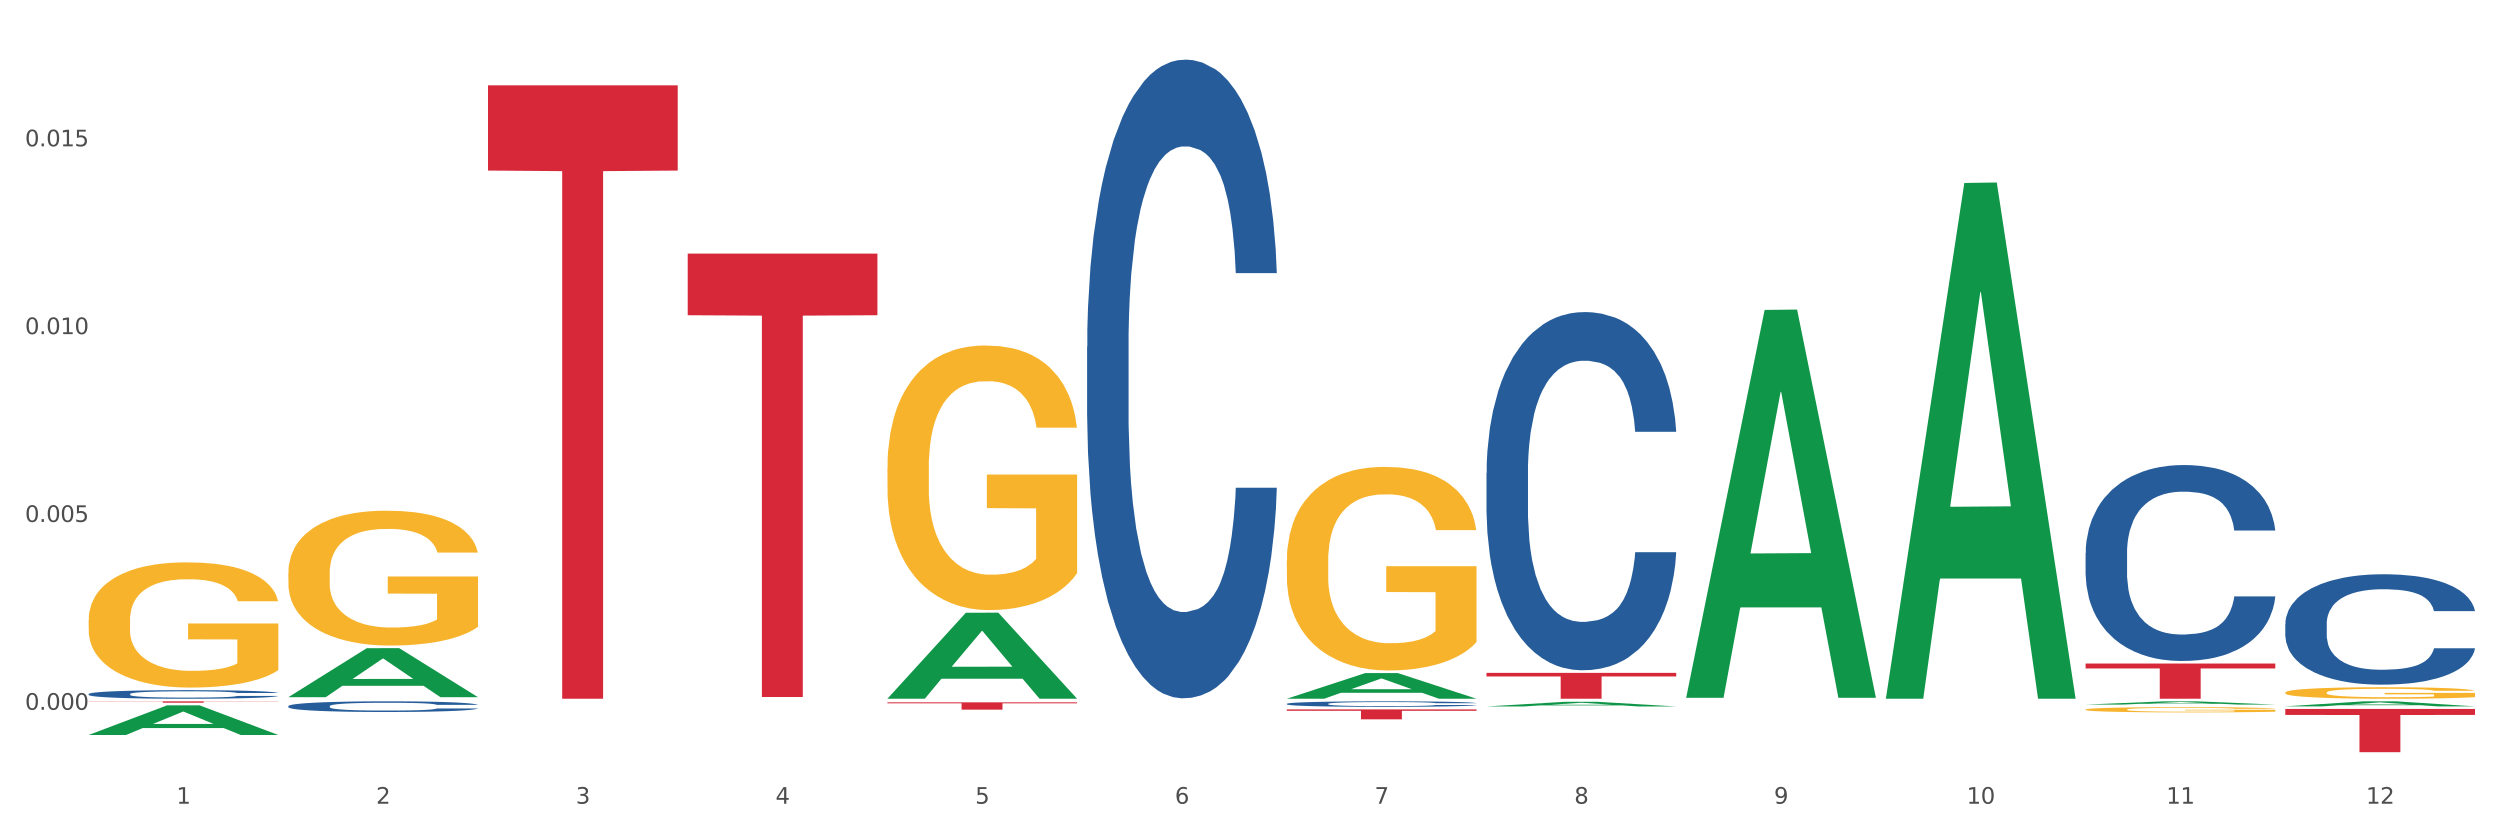
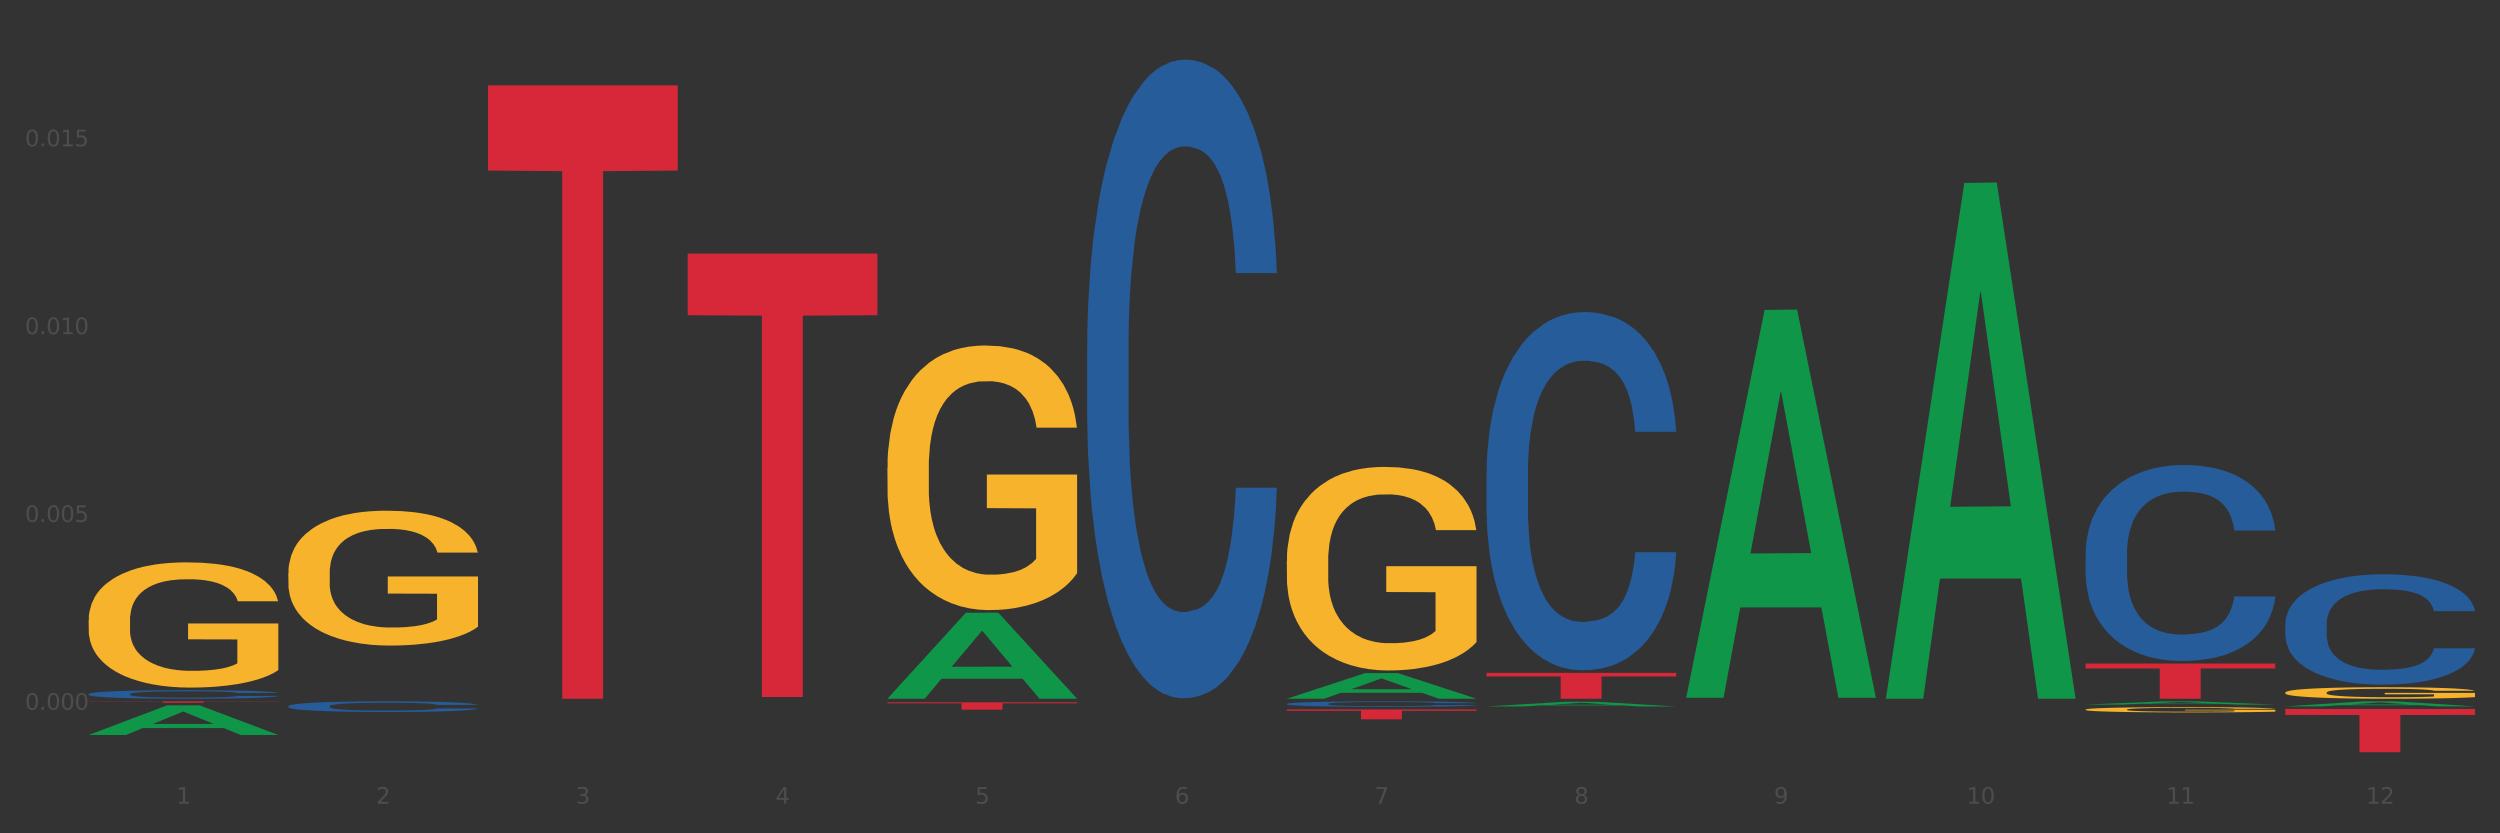
<svg xmlns="http://www.w3.org/2000/svg" xmlns:xlink="http://www.w3.org/1999/xlink" width="1080pt" height="360pt" viewBox="0 0 1080 360" version="1.1">
  <rect x="0" y="0" width="1080" height="360" fill="#333333" stroke="none" />
  <defs>
    <style type="text/css">*{stroke-linejoin: round; stroke-linecap: butt}</style>
  </defs>
  <g id="figure_1">
    <g id="patch_1">
-       <path d="M 0 360  L 1080 360  L 1080 0  L 0 0  z " style="fill: #ffffff; stroke: #ffffff; stroke-linejoin: miter" />
-     </g>
+       </g>
    <g id="axes_1">
      <g id="matplotlib.axis_1">
        <g id="xtick_1">
          <g id="text_1">
            <g style="fill: #4d4d4d" transform="translate(76.207 347.204) scale(0.096 -0.096)">
              <defs>
                <path id="DejaVuSans-31" d="M 794 531  L 1825 531  L 1825 4091  L 703 3866  L 703 4441  L 1819 4666  L 2450 4666  L 2450 531  L 3481 531  L 3481 0  L 794 0  L 794 531  z " transform="scale(0.016)" />
              </defs>
              <use xlink:href="#DejaVuSans-31" />
            </g>
          </g>
        </g>
        <g id="xtick_2">
          <g id="text_2">
            <g style="fill: #4d4d4d" transform="translate(162.476 347.204) scale(0.096 -0.096)">
              <defs>
                <path id="DejaVuSans-32" d="M 1228 531  L 3431 531  L 3431 0  L 469 0  L 469 531  Q 828 903 1448 1529  Q 2069 2156 2228 2338  Q 2531 2678 2651 2914  Q 2772 3150 2772 3378  Q 2772 3750 2511 3984  Q 2250 4219 1831 4219  Q 1534 4219 1204 4116  Q 875 4013 500 3803  L 500 4441  Q 881 4594 1212 4672  Q 1544 4750 1819 4750  Q 2544 4750 2975 4387  Q 3406 4025 3406 3419  Q 3406 3131 3298 2873  Q 3191 2616 2906 2266  Q 2828 2175 2409 1742  Q 1991 1309 1228 531  z " transform="scale(0.016)" />
              </defs>
              <use xlink:href="#DejaVuSans-32" />
            </g>
          </g>
        </g>
        <g id="xtick_3">
          <g id="text_3">
            <g style="fill: #4d4d4d" transform="translate(248.745 347.204) scale(0.096 -0.096)">
              <defs>
                <path id="DejaVuSans-33" d="M 2597 2516  Q 3050 2419 3304 2112  Q 3559 1806 3559 1356  Q 3559 666 3084 287  Q 2609 -91 1734 -91  Q 1441 -91 1130 -33  Q 819 25 488 141  L 488 750  Q 750 597 1062 519  Q 1375 441 1716 441  Q 2309 441 2620 675  Q 2931 909 2931 1356  Q 2931 1769 2642 2001  Q 2353 2234 1838 2234  L 1294 2234  L 1294 2753  L 1863 2753  Q 2328 2753 2575 2939  Q 2822 3125 2822 3475  Q 2822 3834 2567 4026  Q 2313 4219 1838 4219  Q 1578 4219 1281 4162  Q 984 4106 628 3988  L 628 4550  Q 988 4650 1302 4700  Q 1616 4750 1894 4750  Q 2613 4750 3031 4423  Q 3450 4097 3450 3541  Q 3450 3153 3228 2886  Q 3006 2619 2597 2516  z " transform="scale(0.016)" />
              </defs>
              <use xlink:href="#DejaVuSans-33" />
            </g>
          </g>
        </g>
        <g id="xtick_4">
          <g id="text_4">
            <g style="fill: #4d4d4d" transform="translate(335.014 347.204) scale(0.096 -0.096)">
              <defs>
                <path id="DejaVuSans-34" d="M 2419 4116  L 825 1625  L 2419 1625  L 2419 4116  z M 2253 4666  L 3047 4666  L 3047 1625  L 3713 1625  L 3713 1100  L 3047 1100  L 3047 0  L 2419 0  L 2419 1100  L 313 1100  L 313 1709  L 2253 4666  z " transform="scale(0.016)" />
              </defs>
              <use xlink:href="#DejaVuSans-34" />
            </g>
          </g>
        </g>
        <g id="xtick_5">
          <g id="text_5">
            <g style="fill: #4d4d4d" transform="translate(421.284 347.204) scale(0.096 -0.096)">
              <defs>
                <path id="DejaVuSans-35" d="M 691 4666  L 3169 4666  L 3169 4134  L 1269 4134  L 1269 2991  Q 1406 3038 1543 3061  Q 1681 3084 1819 3084  Q 2600 3084 3056 2656  Q 3513 2228 3513 1497  Q 3513 744 3044 326  Q 2575 -91 1722 -91  Q 1428 -91 1123 -41  Q 819 9 494 109  L 494 744  Q 775 591 1075 516  Q 1375 441 1709 441  Q 2250 441 2565 725  Q 2881 1009 2881 1497  Q 2881 1984 2565 2268  Q 2250 2553 1709 2553  Q 1456 2553 1204 2497  Q 953 2441 691 2322  L 691 4666  z " transform="scale(0.016)" />
              </defs>
              <use xlink:href="#DejaVuSans-35" />
            </g>
          </g>
        </g>
        <g id="xtick_6">
          <g id="text_6">
            <g style="fill: #4d4d4d" transform="translate(507.553 347.204) scale(0.096 -0.096)">
              <defs>
                <path id="DejaVuSans-36" d="M 2113 2584  Q 1688 2584 1439 2293  Q 1191 2003 1191 1497  Q 1191 994 1439 701  Q 1688 409 2113 409  Q 2538 409 2786 701  Q 3034 994 3034 1497  Q 3034 2003 2786 2293  Q 2538 2584 2113 2584  z M 3366 4563  L 3366 3988  Q 3128 4100 2886 4159  Q 2644 4219 2406 4219  Q 1781 4219 1451 3797  Q 1122 3375 1075 2522  Q 1259 2794 1537 2939  Q 1816 3084 2150 3084  Q 2853 3084 3261 2657  Q 3669 2231 3669 1497  Q 3669 778 3244 343  Q 2819 -91 2113 -91  Q 1303 -91 875 529  Q 447 1150 447 2328  Q 447 3434 972 4092  Q 1497 4750 2381 4750  Q 2619 4750 2861 4703  Q 3103 4656 3366 4563  z " transform="scale(0.016)" />
              </defs>
              <use xlink:href="#DejaVuSans-36" />
            </g>
          </g>
        </g>
        <g id="xtick_7">
          <g id="text_7">
            <g style="fill: #4d4d4d" transform="translate(593.822 347.204) scale(0.096 -0.096)">
              <defs>
                <path id="DejaVuSans-37" d="M 525 4666  L 3525 4666  L 3525 4397  L 1831 0  L 1172 0  L 2766 4134  L 525 4134  L 525 4666  z " transform="scale(0.016)" />
              </defs>
              <use xlink:href="#DejaVuSans-37" />
            </g>
          </g>
        </g>
        <g id="xtick_8">
          <g id="text_8">
            <g style="fill: #4d4d4d" transform="translate(680.091 347.204) scale(0.096 -0.096)">
              <defs>
                <path id="DejaVuSans-38" d="M 2034 2216  Q 1584 2216 1326 1975  Q 1069 1734 1069 1313  Q 1069 891 1326 650  Q 1584 409 2034 409  Q 2484 409 2743 651  Q 3003 894 3003 1313  Q 3003 1734 2745 1975  Q 2488 2216 2034 2216  z M 1403 2484  Q 997 2584 770 2862  Q 544 3141 544 3541  Q 544 4100 942 4425  Q 1341 4750 2034 4750  Q 2731 4750 3128 4425  Q 3525 4100 3525 3541  Q 3525 3141 3298 2862  Q 3072 2584 2669 2484  Q 3125 2378 3379 2068  Q 3634 1759 3634 1313  Q 3634 634 3220 271  Q 2806 -91 2034 -91  Q 1263 -91 848 271  Q 434 634 434 1313  Q 434 1759 690 2068  Q 947 2378 1403 2484  z M 1172 3481  Q 1172 3119 1398 2916  Q 1625 2713 2034 2713  Q 2441 2713 2670 2916  Q 2900 3119 2900 3481  Q 2900 3844 2670 4047  Q 2441 4250 2034 4250  Q 1625 4250 1398 4047  Q 1172 3844 1172 3481  z " transform="scale(0.016)" />
              </defs>
              <use xlink:href="#DejaVuSans-38" />
            </g>
          </g>
        </g>
        <g id="xtick_9">
          <g id="text_9">
            <g style="fill: #4d4d4d" transform="translate(766.361 347.204) scale(0.096 -0.096)">
              <defs>
                <path id="DejaVuSans-39" d="M 703 97  L 703 672  Q 941 559 1184 500  Q 1428 441 1663 441  Q 2288 441 2617 861  Q 2947 1281 2994 2138  Q 2813 1869 2534 1725  Q 2256 1581 1919 1581  Q 1219 1581 811 2004  Q 403 2428 403 3163  Q 403 3881 828 4315  Q 1253 4750 1959 4750  Q 2769 4750 3195 4129  Q 3622 3509 3622 2328  Q 3622 1225 3098 567  Q 2575 -91 1691 -91  Q 1453 -91 1209 -44  Q 966 3 703 97  z M 1959 2075  Q 2384 2075 2632 2365  Q 2881 2656 2881 3163  Q 2881 3666 2632 3958  Q 2384 4250 1959 4250  Q 1534 4250 1286 3958  Q 1038 3666 1038 3163  Q 1038 2656 1286 2365  Q 1534 2075 1959 2075  z " transform="scale(0.016)" />
              </defs>
              <use xlink:href="#DejaVuSans-39" />
            </g>
          </g>
        </g>
        <g id="xtick_10">
          <g id="text_10">
            <g style="fill: #4d4d4d" transform="translate(849.576 347.204) scale(0.096 -0.096)">
              <defs>
                <path id="DejaVuSans-30" d="M 2034 4250  Q 1547 4250 1301 3770  Q 1056 3291 1056 2328  Q 1056 1369 1301 889  Q 1547 409 2034 409  Q 2525 409 2770 889  Q 3016 1369 3016 2328  Q 3016 3291 2770 3770  Q 2525 4250 2034 4250  z M 2034 4750  Q 2819 4750 3233 4129  Q 3647 3509 3647 2328  Q 3647 1150 3233 529  Q 2819 -91 2034 -91  Q 1250 -91 836 529  Q 422 1150 422 2328  Q 422 3509 836 4129  Q 1250 4750 2034 4750  z " transform="scale(0.016)" />
              </defs>
              <use xlink:href="#DejaVuSans-31" />
              <use xlink:href="#DejaVuSans-30" transform="translate(63.623 0)" />
            </g>
          </g>
        </g>
        <g id="xtick_11">
          <g id="text_11">
            <g style="fill: #4d4d4d" transform="translate(935.845 347.204) scale(0.096 -0.096)">
              <use xlink:href="#DejaVuSans-31" />
              <use xlink:href="#DejaVuSans-31" transform="translate(63.623 0)" />
            </g>
          </g>
        </g>
        <g id="xtick_12">
          <g id="text_12">
            <g style="fill: #4d4d4d" transform="translate(1022.114 347.204) scale(0.096 -0.096)">
              <use xlink:href="#DejaVuSans-31" />
              <use xlink:href="#DejaVuSans-32" transform="translate(63.623 0)" />
            </g>
          </g>
        </g>
        <g id="xtick_13" />
        <g id="xtick_14" />
        <g id="xtick_15" />
        <g id="xtick_16" />
        <g id="xtick_17" />
        <g id="xtick_18" />
        <g id="xtick_19" />
        <g id="xtick_20" />
        <g id="xtick_21" />
        <g id="xtick_22" />
        <g id="xtick_23" />
      </g>
      <g id="matplotlib.axis_2">
        <g id="ytick_1">
          <g id="text_13">
            <g style="fill: #4d4d4d" transform="translate(10.8 306.619) scale(0.096 -0.096)">
              <defs>
                <path id="DejaVuSans-2e" d="M 684 794  L 1344 794  L 1344 0  L 684 0  L 684 794  z " transform="scale(0.016)" />
              </defs>
              <use xlink:href="#DejaVuSans-30" />
              <use xlink:href="#DejaVuSans-2e" transform="translate(63.623 0)" />
              <use xlink:href="#DejaVuSans-30" transform="translate(95.41 0)" />
              <use xlink:href="#DejaVuSans-30" transform="translate(159.033 0)" />
              <use xlink:href="#DejaVuSans-30" transform="translate(222.656 0)" />
            </g>
          </g>
        </g>
        <g id="ytick_2">
          <g id="text_14">
            <g style="fill: #4d4d4d" transform="translate(10.8 225.481) scale(0.096 -0.096)">
              <use xlink:href="#DejaVuSans-30" />
              <use xlink:href="#DejaVuSans-2e" transform="translate(63.623 0)" />
              <use xlink:href="#DejaVuSans-30" transform="translate(95.41 0)" />
              <use xlink:href="#DejaVuSans-30" transform="translate(159.033 0)" />
              <use xlink:href="#DejaVuSans-35" transform="translate(222.656 0)" />
            </g>
          </g>
        </g>
        <g id="ytick_3">
          <g id="text_15">
            <g style="fill: #4d4d4d" transform="translate(10.8 144.344) scale(0.096 -0.096)">
              <use xlink:href="#DejaVuSans-30" />
              <use xlink:href="#DejaVuSans-2e" transform="translate(63.623 0)" />
              <use xlink:href="#DejaVuSans-30" transform="translate(95.41 0)" />
              <use xlink:href="#DejaVuSans-31" transform="translate(159.033 0)" />
              <use xlink:href="#DejaVuSans-30" transform="translate(222.656 0)" />
            </g>
          </g>
        </g>
        <g id="ytick_4">
          <g id="text_16">
            <g style="fill: #4d4d4d" transform="translate(10.8 63.206) scale(0.096 -0.096)">
              <use xlink:href="#DejaVuSans-30" />
              <use xlink:href="#DejaVuSans-2e" transform="translate(63.623 0)" />
              <use xlink:href="#DejaVuSans-30" transform="translate(95.41 0)" />
              <use xlink:href="#DejaVuSans-31" transform="translate(159.033 0)" />
              <use xlink:href="#DejaVuSans-35" transform="translate(222.656 0)" />
            </g>
          </g>
        </g>
        <g id="ytick_5" />
        <g id="ytick_6" />
        <g id="ytick_7" />
        <g id="ytick_8" />
      </g>
      <g id="PolyCollection_1">
        <path d="M 38.283 317.498  L 38.367 317.486  L 72.164 304.708  L 86.189 304.696  L 120.239 317.522  L 104.017 317.522  L 96.666 314.535  L 61.771 314.535  L 61.518 314.584  L 54.421 317.522  L 38.283 317.522  L 38.283 317.498  L 66.165 312.753  L 92.272 312.741  L 79.345 307.43  L 79.176 307.406  L 79.007 307.442  L 66.08 312.741  L 66.165 312.753  L 38.283 317.498  z " clip-path="url(#pac7d642b54)" style="fill: #109648" />
        <path d="M 38.283 267.94  L 38.38 267.891  L 38.38 266.112  L 38.573 264.58  L 39.541 260.875  L 40.992 257.812  L 42.057 256.182  L 43.121 254.848  L 44.379 253.514  L 45.927 252.13  L 48.733 250.105  L 50.475 249.067  L 52.603 247.98  L 56.474 246.399  L 59.28 245.51  L 62.183 244.769  L 66.924 243.88  L 70.02 243.484  L 73.31 243.188  L 77.277 242.99  L 80.277 242.941  L 86.857 243.089  L 92.469 243.534  L 95.178 243.88  L 98.661 244.473  L 100.5 244.868  L 103.499 245.658  L 106.596 246.696  L 108.724 247.585  L 111.917 249.265  L 114.336 250.945  L 116.562 253.02  L 117.723 254.452  L 118.594 255.786  L 119.368 257.318  L 120.142 259.739  L 102.725 259.739  L 102.048 258.01  L 100.983 256.379  L 99.435 254.798  L 98.081 253.81  L 95.758 252.575  L 93.63 251.784  L 91.404 251.192  L 88.695 250.698  L 86.566 250.451  L 83.567 250.253  L 77.664 250.302  L 73.697 250.698  L 70.988 251.192  L 69.246 251.636  L 67.698 252.13  L 65.956 252.822  L 63.924 253.86  L 62.473 254.798  L 61.022 255.984  L 59.86 257.17  L 58.796 258.553  L 57.925 260.035  L 57.248 261.567  L 56.667 263.444  L 56.184 266.557  L 56.184 273.325  L 56.377 274.857  L 56.861 276.882  L 57.441 278.414  L 58.409 280.242  L 59.28 281.477  L 60.925 283.255  L 62.763 284.738  L 64.215 285.676  L 65.666 286.467  L 68.182 287.554  L 70.988 288.443  L 73.407 288.986  L 76.697 289.48  L 78.922 289.678  L 80.857 289.777  L 85.599 289.777  L 88.985 289.629  L 92.759 289.283  L 95.662 288.838  L 98.081 288.295  L 100.79 287.405  L 102.532 286.566  L 102.532 276.24  L 81.244 276.191  L 81.244 269.323  L 120.239 269.323  L 120.239 289.48  L 118.594 290.518  L 116.755 291.457  L 114.82 292.297  L 111.917 293.334  L 108.434 294.322  L 105.338 295.014  L 102.048 295.607  L 98.177 296.15  L 93.146 296.644  L 90.05 296.842  L 86.179 296.99  L 81.631 297.039  L 77.664 296.941  L 73.794 296.694  L 69.73 296.249  L 65.763 295.607  L 62.763 294.964  L 59.764 294.174  L 56.571 293.136  L 54.055 292.148  L 52.12 291.259  L 49.991 290.123  L 47.669 288.641  L 45.927 287.307  L 44.379 285.923  L 42.734 284.145  L 41.573 282.613  L 40.412 280.686  L 39.734 279.254  L 38.96 277.03  L 38.38 273.918  L 38.283 267.94  z " clip-path="url(#pac7d642b54)" style="fill: #f7b32b" />
        <path d="M 987.244 306.259  L 1069.2 306.259  L 1069.2 308.857  L 1036.961 308.874  L 1036.961 324.95  L 1019.289 324.95  L 1019.289 308.874  L 987.244 308.857  L 987.244 306.277  L 987.244 306.259  z " clip-path="url(#pac7d642b54)" style="fill: #d62839" />
        <path d="M 987.244 269.508  L 987.341 269.464  L 987.341 268.245  L 987.632 266.59  L 988.697 263.541  L 990.054 261.232  L 992.379 258.532  L 993.638 257.399  L 995.285 256.136  L 998.675 254.089  L 1002.55 252.347  L 1005.263 251.388  L 1007.297 250.779  L 1011.85 249.69  L 1014.466 249.21  L 1017.178 248.818  L 1019.503 248.557  L 1023.378 248.252  L 1026.478 248.122  L 1030.063 248.078  L 1033.066 248.122  L 1037.038 248.296  L 1042.85 248.818  L 1045.078 249.123  L 1048.081 249.646  L 1051.181 250.343  L 1053.7 251.04  L 1056.606 252.042  L 1059.609 253.348  L 1062.516 255.004  L 1064.55 256.528  L 1066.197 258.14  L 1067.65 260.1  L 1068.716 262.234  L 1069.2 264.02  L 1051.472 264.02  L 1050.988 262.408  L 1050.019 260.666  L 1049.05 259.49  L 1047.985 258.532  L 1046.338 257.443  L 1044.885 256.746  L 1042.463 255.918  L 1040.235 255.396  L 1038.394 255.091  L 1036.166 254.829  L 1031.419 254.568  L 1028.028 254.568  L 1025.897 254.655  L 1023.282 254.873  L 1021.053 255.178  L 1018.438 255.7  L 1016.403 256.267  L 1014.369 257.007  L 1013.207 257.53  L 1011.463 258.488  L 1010.3 259.272  L 1008.75 260.622  L 1007.879 261.581  L 1006.329 264.063  L 1005.65 265.893  L 1005.36 267.156  L 1005.166 268.55  L 1005.166 275.344  L 1005.747 278.393  L 1006.232 279.7  L 1007.007 281.181  L 1008.46 283.098  L 1010.591 284.971  L 1012.819 286.321  L 1014.66 287.148  L 1016.403 287.758  L 1018.147 288.237  L 1020.278 288.673  L 1022.022 288.934  L 1024.638 289.196  L 1027.738 289.326  L 1030.16 289.326  L 1035.1 289.108  L 1037.328 288.891  L 1039.46 288.586  L 1041.785 288.107  L 1043.625 287.584  L 1044.691 287.192  L 1046.435 286.364  L 1047.791 285.493  L 1048.953 284.491  L 1049.728 283.62  L 1050.6 282.314  L 1051.278 280.833  L 1051.472 280.049  L 1069.2 280.049  L 1068.813 281.617  L 1068.134 283.141  L 1066.778 285.188  L 1065.713 286.364  L 1064.066 287.802  L 1062.322 289.021  L 1059.9 290.372  L 1057.672 291.373  L 1055.347 292.244  L 1052.828 293.029  L 1048.275 294.117  L 1046.628 294.422  L 1043.141 294.945  L 1040.428 295.25  L 1036.456 295.555  L 1032.388 295.729  L 1028.125 295.773  L 1024.347 295.685  L 1020.182 295.424  L 1017.566 295.163  L 1014.66 294.771  L 1011.269 294.161  L 1008.072 293.421  L 1005.069 292.549  L 1002.26 291.548  L 999.644 290.415  L 996.254 288.542  L 993.735 286.713  L 991.894 285.014  L 990.635 283.577  L 989.375 281.747  L 988.697 280.484  L 987.632 277.435  L 987.244 274.604  L 987.244 269.508  z " clip-path="url(#pac7d642b54)" style="fill: #255c99" />
        <path d="M 900.975 238.931  L 901.072 238.853  L 901.072 236.689  L 901.363 233.751  L 902.428 228.34  L 903.784 224.243  L 906.109 219.45  L 907.369 217.44  L 909.016 215.198  L 912.406 211.564  L 916.281 208.472  L 918.994 206.771  L 921.028 205.689  L 925.581 203.757  L 928.197 202.906  L 930.909 202.21  L 933.234 201.747  L 937.109 201.205  L 940.209 200.974  L 943.794 200.896  L 946.797 200.974  L 950.768 201.283  L 956.581 202.21  L 958.809 202.752  L 961.812 203.679  L 964.912 204.916  L 967.431 206.153  L 970.337 207.931  L 973.34 210.25  L 976.246 213.188  L 978.281 215.894  L 979.928 218.754  L 981.381 222.233  L 982.446 226.021  L 982.931 229.19  L 965.203 229.19  L 964.718 226.33  L 963.75 223.238  L 962.781 221.15  L 961.715 219.45  L 960.068 217.517  L 958.615 216.28  L 956.193 214.811  L 953.965 213.884  L 952.125 213.342  L 949.897 212.879  L 945.15 212.415  L 941.759 212.415  L 939.628 212.569  L 937.012 212.956  L 934.784 213.497  L 932.169 214.425  L 930.134 215.43  L 928.1 216.744  L 926.937 217.672  L 925.194 219.372  L 924.031 220.764  L 922.481 223.16  L 921.609 224.861  L 920.059 229.268  L 919.381 232.514  L 919.091 234.756  L 918.897 237.23  L 918.897 249.29  L 919.478 254.701  L 919.962 257.02  L 920.737 259.649  L 922.191 263.05  L 924.322 266.374  L 926.55 268.771  L 928.391 270.24  L 930.134 271.322  L 931.878 272.172  L 934.009 272.945  L 935.753 273.409  L 938.369 273.873  L 941.469 274.105  L 943.89 274.105  L 948.831 273.719  L 951.059 273.332  L 953.19 272.791  L 955.515 271.94  L 957.356 271.013  L 958.422 270.317  L 960.165 268.848  L 961.522 267.302  L 962.684 265.524  L 963.459 263.978  L 964.331 261.659  L 965.009 259.03  L 965.203 257.639  L 982.931 257.639  L 982.543 260.422  L 981.865 263.128  L 980.509 266.761  L 979.443 268.848  L 977.796 271.399  L 976.053 273.564  L 973.631 275.96  L 971.403 277.738  L 969.078 279.285  L 966.559 280.676  L 962.006 282.609  L 960.359 283.15  L 956.872 284.078  L 954.159 284.619  L 950.187 285.16  L 946.119 285.469  L 941.856 285.546  L 938.078 285.392  L 933.912 284.928  L 931.297 284.464  L 928.391 283.768  L 925 282.686  L 921.803 281.372  L 918.8 279.826  L 915.991 278.048  L 913.375 276.038  L 909.984 272.714  L 907.466 269.467  L 905.625 266.452  L 904.366 263.901  L 903.106 260.654  L 902.428 258.412  L 901.363 253.001  L 900.975 247.976  L 900.975 238.931  z " clip-path="url(#pac7d642b54)" style="fill: #255c99" />
        <path d="M 642.167 204.344  L 642.264 204.202  L 642.264 200.245  L 642.555 194.875  L 643.621 184.982  L 644.977 177.492  L 647.302 168.73  L 648.561 165.055  L 650.208 160.957  L 653.599 154.315  L 657.474 148.662  L 660.186 145.552  L 662.22 143.574  L 666.774 140.041  L 669.389 138.486  L 672.102 137.214  L 674.427 136.366  L 678.302 135.377  L 681.402 134.953  L 684.986 134.812  L 687.989 134.953  L 691.961 135.518  L 697.773 137.214  L 700.001 138.204  L 703.005 139.899  L 706.105 142.161  L 708.623 144.422  L 711.53 147.672  L 714.533 151.912  L 717.439 157.282  L 719.473 162.229  L 721.12 167.458  L 722.573 173.817  L 723.639 180.742  L 724.123 186.537  L 706.395 186.537  L 705.911 181.308  L 704.942 175.655  L 703.973 171.839  L 702.908 168.73  L 701.261 165.197  L 699.808 162.935  L 697.386 160.25  L 695.158 158.554  L 693.317 157.565  L 691.089 156.717  L 686.342 155.869  L 682.952 155.869  L 680.82 156.152  L 678.205 156.858  L 675.977 157.848  L 673.361 159.544  L 671.327 161.381  L 669.292 163.783  L 668.13 165.479  L 666.386 168.588  L 665.224 171.132  L 663.674 175.513  L 662.802 178.622  L 661.252 186.678  L 660.574 192.614  L 660.283 196.712  L 660.089 201.234  L 660.089 223.281  L 660.67 233.174  L 661.155 237.414  L 661.93 242.219  L 663.383 248.437  L 665.514 254.514  L 667.742 258.895  L 669.583 261.58  L 671.327 263.559  L 673.07 265.113  L 675.202 266.527  L 676.945 267.374  L 679.561 268.222  L 682.661 268.646  L 685.083 268.646  L 690.023 267.94  L 692.252 267.233  L 694.383 266.244  L 696.708 264.689  L 698.548 262.993  L 699.614 261.721  L 701.358 259.036  L 702.714 256.21  L 703.876 252.959  L 704.651 250.133  L 705.523 245.893  L 706.201 241.088  L 706.395 238.544  L 724.123 238.544  L 723.736 243.632  L 723.058 248.578  L 721.701 255.221  L 720.636 259.036  L 718.989 263.7  L 717.245 267.657  L 714.823 272.038  L 712.595 275.289  L 710.27 278.115  L 707.751 280.659  L 703.198 284.192  L 701.551 285.181  L 698.064 286.877  L 695.351 287.867  L 691.38 288.856  L 687.311 289.421  L 683.048 289.562  L 679.27 289.28  L 675.105 288.432  L 672.489 287.584  L 669.583 286.312  L 666.192 284.333  L 662.995 281.931  L 659.992 279.104  L 657.183 275.854  L 654.567 272.18  L 651.177 266.103  L 648.658 260.167  L 646.817 254.655  L 645.558 249.992  L 644.299 244.056  L 643.621 239.957  L 642.555 230.065  L 642.167 220.879  L 642.167 204.344  z " clip-path="url(#pac7d642b54)" style="fill: #255c99" />
        <path d="M 555.898 304.043  L 555.995 304.041  L 555.995 303.98  L 556.286 303.897  L 557.351 303.745  L 558.708 303.629  L 561.033 303.494  L 562.292 303.438  L 563.939 303.375  L 567.329 303.272  L 571.204 303.185  L 573.917 303.137  L 575.951 303.107  L 580.504 303.052  L 583.12 303.028  L 585.832 303.009  L 588.157 302.996  L 592.032 302.98  L 595.132 302.974  L 598.717 302.972  L 601.72 302.974  L 605.692 302.982  L 611.504 303.009  L 613.732 303.024  L 616.735 303.05  L 619.835 303.085  L 622.354 303.12  L 625.26 303.17  L 628.263 303.235  L 631.17 303.318  L 633.204 303.394  L 634.851 303.475  L 636.304 303.573  L 637.37 303.679  L 637.854 303.769  L 620.126 303.769  L 619.642 303.688  L 618.673 303.601  L 617.704 303.542  L 616.638 303.494  L 614.992 303.44  L 613.538 303.405  L 611.117 303.364  L 608.889 303.337  L 607.048 303.322  L 604.82 303.309  L 600.073 303.296  L 596.682 303.296  L 594.551 303.3  L 591.936 303.311  L 589.707 303.327  L 587.092 303.353  L 585.057 303.381  L 583.023 303.418  L 581.861 303.444  L 580.117 303.492  L 578.954 303.531  L 577.404 303.599  L 576.532 303.647  L 574.982 303.771  L 574.304 303.862  L 574.014 303.926  L 573.82 303.995  L 573.82 304.335  L 574.401 304.487  L 574.886 304.553  L 575.661 304.627  L 577.114 304.723  L 579.245 304.816  L 581.473 304.884  L 583.314 304.925  L 585.057 304.956  L 586.801 304.98  L 588.932 305.001  L 590.676 305.015  L 593.292 305.028  L 596.392 305.034  L 598.814 305.034  L 603.754 305.023  L 605.982 305.012  L 608.114 304.997  L 610.439 304.973  L 612.279 304.947  L 613.345 304.927  L 615.088 304.886  L 616.445 304.842  L 617.607 304.792  L 618.382 304.749  L 619.254 304.683  L 619.932 304.609  L 620.126 304.57  L 637.854 304.57  L 637.466 304.649  L 636.788 304.725  L 635.432 304.827  L 634.366 304.886  L 632.72 304.958  L 630.976 305.019  L 628.554 305.086  L 626.326 305.136  L 624.001 305.18  L 621.482 305.219  L 616.929 305.274  L 615.282 305.289  L 611.795 305.315  L 609.082 305.33  L 605.11 305.346  L 601.042 305.354  L 596.779 305.356  L 593.001 305.352  L 588.836 305.339  L 586.22 305.326  L 583.314 305.306  L 579.923 305.276  L 576.726 305.239  L 573.723 305.195  L 570.914 305.145  L 568.298 305.089  L 564.908 304.995  L 562.389 304.903  L 560.548 304.819  L 559.289 304.747  L 558.029 304.655  L 557.351 304.592  L 556.286 304.44  L 555.898 304.298  L 555.898 304.043  z " clip-path="url(#pac7d642b54)" style="fill: #255c99" />
        <path d="M 469.629 149.732  L 469.726 149.48  L 469.726 142.425  L 470.017 132.85  L 471.082 115.211  L 472.438 101.857  L 474.763 86.234  L 476.023 79.683  L 477.67 72.375  L 481.06 60.532  L 484.935 50.453  L 487.648 44.91  L 489.682 41.382  L 494.235 35.083  L 496.851 32.311  L 499.563 30.043  L 501.888 28.531  L 505.763 26.767  L 508.863 26.011  L 512.448 25.759  L 515.451 26.011  L 519.422 27.019  L 525.235 30.043  L 527.463 31.807  L 530.466 34.831  L 533.566 38.862  L 536.085 42.894  L 538.991 48.689  L 541.994 56.249  L 544.9 65.824  L 546.935 74.643  L 548.582 83.966  L 550.035 95.305  L 551.1 107.652  L 551.585 117.983  L 533.857 117.983  L 533.372 108.66  L 532.404 98.581  L 531.435 91.777  L 530.369 86.234  L 528.722 79.935  L 527.269 75.903  L 524.847 71.115  L 522.619 68.092  L 520.779 66.328  L 518.551 64.816  L 513.804 63.304  L 510.413 63.304  L 508.282 63.808  L 505.666 65.068  L 503.438 66.832  L 500.823 69.855  L 498.788 73.131  L 496.754 77.415  L 495.591 80.439  L 493.848 85.982  L 492.685 90.518  L 491.135 98.329  L 490.263 103.872  L 488.713 118.235  L 488.035 128.818  L 487.745 136.125  L 487.551 144.189  L 487.551 183.497  L 488.132 201.136  L 488.616 208.695  L 489.391 217.262  L 490.845 228.349  L 492.976 239.184  L 495.204 246.995  L 497.044 251.783  L 498.788 255.311  L 500.532 258.082  L 502.663 260.602  L 504.407 262.114  L 507.023 263.626  L 510.123 264.382  L 512.544 264.382  L 517.485 263.122  L 519.713 261.862  L 521.844 260.098  L 524.169 257.326  L 526.01 254.303  L 527.076 252.035  L 528.819 247.247  L 530.176 242.208  L 531.338 236.412  L 532.113 231.373  L 532.985 223.813  L 533.663 215.246  L 533.857 210.711  L 551.585 210.711  L 551.197 219.782  L 550.519 228.601  L 549.163 240.444  L 548.097 247.247  L 546.45 255.563  L 544.707 262.618  L 542.285 270.429  L 540.057 276.225  L 537.732 281.264  L 535.213 285.8  L 530.66 292.099  L 529.013 293.863  L 525.526 296.887  L 522.813 298.651  L 518.841 300.414  L 514.772 301.422  L 510.51 301.674  L 506.732 301.17  L 502.566 299.659  L 499.951 298.147  L 497.044 295.879  L 493.654 292.351  L 490.457 288.068  L 487.454 283.028  L 484.645 277.233  L 482.029 270.681  L 478.638 259.846  L 476.12 249.263  L 474.279 239.436  L 473.02 231.121  L 471.76 220.538  L 471.082 213.23  L 470.017 195.592  L 469.629 179.214  L 469.629 149.732  z " clip-path="url(#pac7d642b54)" style="fill: #255c99" />
        <path d="M 987.244 299.183  L 987.341 299.179  L 987.341 299.015  L 987.535 298.874  L 988.502 298.533  L 989.954 298.251  L 991.018 298.101  L 992.082 297.978  L 993.34 297.855  L 994.888 297.728  L 997.694 297.541  L 999.436 297.446  L 1001.565 297.345  L 1005.435 297.2  L 1008.241 297.118  L 1011.144 297.05  L 1015.885 296.968  L 1018.982 296.931  L 1022.271 296.904  L 1026.239 296.886  L 1029.238 296.881  L 1035.818 296.895  L 1041.43 296.936  L 1044.139 296.968  L 1047.623 297.022  L 1049.461 297.059  L 1052.461 297.132  L 1055.557 297.227  L 1057.686 297.309  L 1060.879 297.464  L 1063.298 297.618  L 1065.523 297.809  L 1066.684 297.941  L 1067.555 298.064  L 1068.329 298.205  L 1069.103 298.428  L 1051.686 298.428  L 1051.009 298.269  L 1049.945 298.119  L 1048.397 297.973  L 1047.042 297.882  L 1044.72 297.769  L 1042.591 297.696  L 1040.366 297.641  L 1037.656 297.596  L 1035.528 297.573  L 1032.528 297.555  L 1026.626 297.559  L 1022.658 297.596  L 1019.949 297.641  L 1018.207 297.682  L 1016.659 297.728  L 1014.918 297.791  L 1012.886 297.887  L 1011.434 297.973  L 1009.983 298.082  L 1008.822 298.192  L 1007.757 298.319  L 1006.887 298.455  L 1006.209 298.596  L 1005.629 298.769  L 1005.145 299.056  L 1005.145 299.679  L 1005.338 299.82  L 1005.822 300.007  L 1006.403 300.148  L 1007.37 300.316  L 1008.241 300.43  L 1009.886 300.594  L 1011.725 300.73  L 1013.176 300.816  L 1014.627 300.889  L 1017.143 300.989  L 1019.949 301.071  L 1022.368 301.121  L 1025.658 301.167  L 1027.883 301.185  L 1029.819 301.194  L 1034.56 301.194  L 1037.947 301.18  L 1041.72 301.149  L 1044.623 301.108  L 1047.042 301.058  L 1049.751 300.976  L 1051.493 300.898  L 1051.493 299.948  L 1030.206 299.943  L 1030.206 299.311  L 1069.2 299.311  L 1069.2 301.167  L 1067.555 301.262  L 1065.717 301.349  L 1063.781 301.426  L 1060.879 301.522  L 1057.395 301.613  L 1054.299 301.676  L 1051.009 301.731  L 1047.139 301.781  L 1042.107 301.826  L 1039.011 301.845  L 1035.14 301.858  L 1030.593 301.863  L 1026.626 301.854  L 1022.755 301.831  L 1018.691 301.79  L 1014.724 301.731  L 1011.725 301.672  L 1008.725 301.599  L 1005.532 301.503  L 1003.016 301.412  L 1001.081 301.331  L 998.952 301.226  L 996.63 301.089  L 994.888 300.967  L 993.34 300.839  L 991.695 300.675  L 990.534 300.534  L 989.373 300.357  L 988.696 300.225  L 987.922 300.02  L 987.341 299.734  L 987.244 299.183  z " clip-path="url(#pac7d642b54)" style="fill: #f7b32b" />
        <path d="M 900.975 306.537  L 901.072 306.535  L 901.072 306.46  L 901.265 306.396  L 902.233 306.241  L 903.684 306.113  L 904.749 306.044  L 905.813 305.989  L 907.071 305.933  L 908.619 305.875  L 911.425 305.79  L 913.167 305.747  L 915.296 305.701  L 919.166 305.635  L 921.972 305.598  L 924.875 305.567  L 929.616 305.53  L 932.712 305.513  L 936.002 305.501  L 939.969 305.492  L 942.969 305.49  L 949.549 305.496  L 955.161 305.515  L 957.87 305.53  L 961.353 305.554  L 963.192 305.571  L 966.191 305.604  L 969.288 305.647  L 971.416 305.685  L 974.609 305.755  L 977.028 305.825  L 979.254 305.912  L 980.415 305.972  L 981.286 306.028  L 982.06 306.092  L 982.834 306.193  L 965.417 306.193  L 964.74 306.121  L 963.676 306.053  L 962.127 305.987  L 960.773 305.945  L 958.451 305.893  L 956.322 305.86  L 954.096 305.836  L 951.387 305.815  L 949.258 305.805  L 946.259 305.796  L 940.356 305.798  L 936.389 305.815  L 933.68 305.836  L 931.938 305.854  L 930.39 305.875  L 928.648 305.904  L 926.616 305.947  L 925.165 305.987  L 923.714 306.036  L 922.553 306.086  L 921.488 306.144  L 920.617 306.206  L 919.94 306.27  L 919.359 306.348  L 918.876 306.479  L 918.876 306.762  L 919.069 306.826  L 919.553 306.911  L 920.134 306.975  L 921.101 307.052  L 921.972 307.103  L 923.617 307.178  L 925.455 307.24  L 926.907 307.279  L 928.358 307.312  L 930.874 307.358  L 933.68 307.395  L 936.099 307.418  L 939.389 307.438  L 941.614 307.447  L 943.549 307.451  L 948.291 307.451  L 951.677 307.444  L 955.451 307.43  L 958.354 307.411  L 960.773 307.389  L 963.482 307.351  L 965.224 307.316  L 965.224 306.884  L 943.937 306.882  L 943.937 306.595  L 982.931 306.595  L 982.931 307.438  L 981.286 307.482  L 979.447 307.521  L 977.512 307.556  L 974.609 307.6  L 971.126 307.641  L 968.03 307.67  L 964.74 307.695  L 960.87 307.717  L 955.838 307.738  L 952.742 307.746  L 948.871 307.753  L 944.324 307.755  L 940.356 307.751  L 936.486 307.74  L 932.422 307.722  L 928.455 307.695  L 925.455 307.668  L 922.456 307.635  L 919.263 307.591  L 916.747 307.55  L 914.812 307.513  L 912.683 307.465  L 910.361 307.403  L 908.619 307.347  L 907.071 307.289  L 905.426 307.215  L 904.265 307.151  L 903.104 307.07  L 902.426 307.01  L 901.652 306.917  L 901.072 306.787  L 900.975 306.537  z " clip-path="url(#pac7d642b54)" style="fill: #f7b32b" />
        <path d="M 555.898 242.338  L 555.995 242.258  L 555.995 239.367  L 556.189 236.877  L 557.156 230.853  L 558.608 225.873  L 559.672 223.222  L 560.736 221.054  L 561.994 218.885  L 563.542 216.636  L 566.348 213.343  L 568.09 211.656  L 570.219 209.889  L 574.089 207.319  L 576.895 205.873  L 579.798 204.669  L 584.539 203.223  L 587.636 202.58  L 590.925 202.098  L 594.893 201.777  L 597.892 201.697  L 604.472 201.938  L 610.084 202.661  L 612.793 203.223  L 616.276 204.187  L 618.115 204.829  L 621.114 206.114  L 624.211 207.801  L 626.34 209.247  L 629.533 211.978  L 631.952 214.709  L 634.177 218.082  L 635.338 220.411  L 636.209 222.58  L 636.983 225.07  L 637.757 229.005  L 620.34 229.005  L 619.663 226.194  L 618.599 223.544  L 617.051 220.973  L 615.696 219.367  L 613.374 217.359  L 611.245 216.074  L 609.019 215.11  L 606.31 214.307  L 604.181 213.905  L 601.182 213.584  L 595.28 213.664  L 591.312 214.307  L 588.603 215.11  L 586.861 215.833  L 585.313 216.636  L 583.572 217.761  L 581.54 219.447  L 580.088 220.973  L 578.637 222.901  L 577.476 224.829  L 576.411 227.078  L 575.541 229.487  L 574.863 231.977  L 574.283 235.029  L 573.799 240.089  L 573.799 251.093  L 573.992 253.583  L 574.476 256.876  L 575.057 259.366  L 576.024 262.338  L 576.895 264.346  L 578.54 267.237  L 580.379 269.647  L 581.83 271.173  L 583.281 272.458  L 585.797 274.225  L 588.603 275.671  L 591.022 276.554  L 594.312 277.357  L 596.537 277.679  L 598.473 277.839  L 603.214 277.839  L 606.6 277.598  L 610.374 277.036  L 613.277 276.313  L 615.696 275.43  L 618.405 273.984  L 620.147 272.619  L 620.147 255.832  L 598.86 255.752  L 598.86 244.587  L 637.854 244.587  L 637.854 277.357  L 636.209 279.044  L 634.371 280.57  L 632.435 281.936  L 629.533 283.622  L 626.049 285.229  L 622.953 286.353  L 619.663 287.317  L 615.793 288.201  L 610.761 289.004  L 607.665 289.325  L 603.794 289.566  L 599.247 289.646  L 595.28 289.486  L 591.409 289.084  L 587.345 288.361  L 583.378 287.317  L 580.379 286.273  L 577.379 284.988  L 574.186 283.301  L 571.67 281.695  L 569.735 280.249  L 567.606 278.402  L 565.284 275.992  L 563.542 273.823  L 561.994 271.574  L 560.349 268.683  L 559.188 266.193  L 558.027 263.061  L 557.35 260.731  L 556.576 257.117  L 555.995 252.057  L 555.898 242.338  z " clip-path="url(#pac7d642b54)" style="fill: #f7b32b" />
        <path d="M 124.552 247.547  L 124.649 247.494  L 124.649 245.578  L 124.842 243.929  L 125.81 239.938  L 127.261 236.639  L 128.326 234.883  L 129.39 233.446  L 130.648 232.01  L 132.196 230.52  L 135.002 228.338  L 136.744 227.221  L 138.873 226.05  L 142.743 224.348  L 145.549 223.39  L 148.452 222.592  L 153.193 221.634  L 156.289 221.208  L 159.579 220.889  L 163.546 220.676  L 166.546 220.623  L 173.126 220.783  L 178.738 221.262  L 181.447 221.634  L 184.93 222.273  L 186.769 222.698  L 189.768 223.55  L 192.865 224.667  L 194.994 225.625  L 198.187 227.434  L 200.606 229.243  L 202.831 231.478  L 203.992 233.021  L 204.863 234.457  L 205.637 236.107  L 206.411 238.714  L 188.994 238.714  L 188.317 236.852  L 187.253 235.096  L 185.705 233.393  L 184.35 232.329  L 182.028 230.999  L 179.899 230.148  L 177.673 229.509  L 174.964 228.977  L 172.835 228.711  L 169.836 228.498  L 163.934 228.551  L 159.966 228.977  L 157.257 229.509  L 155.515 229.988  L 153.967 230.52  L 152.226 231.265  L 150.194 232.382  L 148.742 233.393  L 147.291 234.67  L 146.13 235.947  L 145.065 237.437  L 144.194 239.033  L 143.517 240.683  L 142.937 242.705  L 142.453 246.057  L 142.453 253.347  L 142.646 254.996  L 143.13 257.178  L 143.711 258.827  L 144.678 260.796  L 145.549 262.126  L 147.194 264.042  L 149.032 265.638  L 150.484 266.649  L 151.935 267.5  L 154.451 268.671  L 157.257 269.629  L 159.676 270.214  L 162.966 270.746  L 165.191 270.959  L 167.127 271.065  L 171.868 271.065  L 175.254 270.906  L 179.028 270.533  L 181.931 270.054  L 184.35 269.469  L 187.059 268.511  L 188.801 267.607  L 188.801 256.486  L 167.514 256.433  L 167.514 249.037  L 206.508 249.037  L 206.508 270.746  L 204.863 271.863  L 203.025 272.874  L 201.089 273.779  L 198.187 274.896  L 194.703 275.961  L 191.607 276.706  L 188.317 277.344  L 184.447 277.929  L 179.415 278.461  L 176.319 278.674  L 172.448 278.834  L 167.901 278.887  L 163.934 278.781  L 160.063 278.515  L 155.999 278.036  L 152.032 277.344  L 149.032 276.652  L 146.033 275.801  L 142.84 274.684  L 140.324 273.619  L 138.389 272.662  L 136.26 271.438  L 133.938 269.842  L 132.196 268.405  L 130.648 266.915  L 129.003 265  L 127.842 263.35  L 126.681 261.275  L 126.004 259.732  L 125.23 257.337  L 124.649 253.985  L 124.552 247.547  z " clip-path="url(#pac7d642b54)" style="fill: #f7b32b" />
        <path d="M 124.552 305.043  L 124.649 305.039  L 124.649 304.921  L 124.94 304.761  L 126.005 304.467  L 127.362 304.243  L 129.687 303.982  L 130.946 303.873  L 132.593 303.751  L 135.983 303.553  L 139.858 303.384  L 142.571 303.292  L 144.605 303.233  L 149.158 303.127  L 151.774 303.081  L 154.486 303.043  L 156.811 303.018  L 160.686 302.988  L 163.786 302.976  L 167.371 302.972  L 170.374 302.976  L 174.346 302.993  L 180.158 303.043  L 182.386 303.073  L 185.389 303.123  L 188.489 303.191  L 191.008 303.258  L 193.914 303.355  L 196.917 303.481  L 199.824 303.641  L 201.858 303.789  L 203.505 303.944  L 204.958 304.134  L 206.024 304.34  L 206.508 304.513  L 188.78 304.513  L 188.296 304.357  L 187.327 304.189  L 186.358 304.075  L 185.292 303.982  L 183.646 303.877  L 182.192 303.81  L 179.771 303.73  L 177.543 303.679  L 175.702 303.65  L 173.474 303.624  L 168.727 303.599  L 165.336 303.599  L 163.205 303.607  L 160.589 303.629  L 158.361 303.658  L 155.746 303.709  L 153.711 303.763  L 151.677 303.835  L 150.515 303.885  L 148.771 303.978  L 147.608 304.054  L 146.058 304.184  L 145.186 304.277  L 143.636 304.517  L 142.958 304.694  L 142.668 304.816  L 142.474 304.951  L 142.474 305.608  L 143.055 305.903  L 143.54 306.029  L 144.315 306.172  L 145.768 306.357  L 147.899 306.538  L 150.127 306.669  L 151.968 306.749  L 153.711 306.808  L 155.455 306.854  L 157.586 306.896  L 159.33 306.922  L 161.946 306.947  L 165.046 306.96  L 167.468 306.96  L 172.408 306.939  L 174.636 306.917  L 176.768 306.888  L 179.092 306.842  L 180.933 306.791  L 181.999 306.753  L 183.742 306.673  L 185.099 306.589  L 186.261 306.492  L 187.036 306.408  L 187.908 306.282  L 188.586 306.138  L 188.78 306.063  L 206.508 306.063  L 206.12 306.214  L 205.442 306.362  L 204.086 306.56  L 203.02 306.673  L 201.374 306.812  L 199.63 306.93  L 197.208 307.061  L 194.98 307.158  L 192.655 307.242  L 190.136 307.318  L 185.583 307.423  L 183.936 307.452  L 180.449 307.503  L 177.736 307.532  L 173.764 307.562  L 169.696 307.579  L 165.433 307.583  L 161.655 307.574  L 157.49 307.549  L 154.874 307.524  L 151.968 307.486  L 148.577 307.427  L 145.38 307.355  L 142.377 307.271  L 139.568 307.174  L 136.952 307.065  L 133.562 306.884  L 131.043 306.707  L 129.202 306.543  L 127.943 306.404  L 126.683 306.227  L 126.005 306.105  L 124.94 305.81  L 124.552 305.536  L 124.552 305.043  z " clip-path="url(#pac7d642b54)" style="fill: #255c99" />
        <path d="M 38.283 299.817  L 38.38 299.814  L 38.38 299.719  L 38.67 299.59  L 39.736 299.353  L 41.092 299.173  L 43.417 298.962  L 44.677 298.874  L 46.324 298.776  L 49.714 298.616  L 53.589 298.481  L 56.302 298.406  L 58.336 298.359  L 62.889 298.274  L 65.505 298.236  L 68.217 298.206  L 70.542 298.186  L 74.417 298.162  L 77.517 298.152  L 81.101 298.148  L 84.105 298.152  L 88.076 298.165  L 93.889 298.206  L 96.117 298.23  L 99.12 298.27  L 102.22 298.325  L 104.739 298.379  L 107.645 298.457  L 110.648 298.559  L 113.554 298.688  L 115.589 298.806  L 117.236 298.932  L 118.689 299.085  L 119.754 299.251  L 120.239 299.39  L 102.511 299.39  L 102.026 299.264  L 101.058 299.129  L 100.089 299.037  L 99.023 298.962  L 97.376 298.878  L 95.923 298.823  L 93.501 298.759  L 91.273 298.718  L 89.433 298.694  L 87.205 298.674  L 82.458 298.654  L 79.067 298.654  L 76.936 298.661  L 74.32 298.677  L 72.092 298.701  L 69.477 298.742  L 67.442 298.786  L 65.408 298.844  L 64.245 298.884  L 62.502 298.959  L 61.339 299.02  L 59.789 299.125  L 58.917 299.2  L 57.367 299.393  L 56.689 299.536  L 56.399 299.634  L 56.205 299.743  L 56.205 300.272  L 56.786 300.509  L 57.27 300.611  L 58.045 300.726  L 59.498 300.876  L 61.63 301.021  L 63.858 301.127  L 65.698 301.191  L 67.442 301.239  L 69.186 301.276  L 71.317 301.31  L 73.061 301.33  L 75.677 301.351  L 78.776 301.361  L 81.198 301.361  L 86.139 301.344  L 88.367 301.327  L 90.498 301.303  L 92.823 301.266  L 94.664 301.225  L 95.73 301.194  L 97.473 301.13  L 98.83 301.062  L 99.992 300.984  L 100.767 300.916  L 101.639 300.815  L 102.317 300.699  L 102.511 300.638  L 120.239 300.638  L 119.851 300.76  L 119.173 300.879  L 117.817 301.038  L 116.751 301.13  L 115.104 301.242  L 113.361 301.337  L 110.939 301.442  L 108.711 301.52  L 106.386 301.588  L 103.867 301.649  L 99.314 301.734  L 97.667 301.758  L 94.18 301.798  L 91.467 301.822  L 87.495 301.846  L 83.426 301.859  L 79.164 301.863  L 75.386 301.856  L 71.22 301.836  L 68.605 301.815  L 65.698 301.785  L 62.308 301.737  L 59.111 301.68  L 56.108 301.612  L 53.299 301.534  L 50.683 301.446  L 47.292 301.3  L 44.774 301.157  L 42.933 301.025  L 41.674 300.913  L 40.414 300.77  L 39.736 300.672  L 38.67 300.435  L 38.283 300.214  L 38.283 299.817  z " clip-path="url(#pac7d642b54)" style="fill: #255c99" />
        <path d="M 38.283 302.972  L 120.239 302.972  L 120.239 303.057  L 88 303.058  L 88 303.587  L 70.327 303.587  L 70.327 303.058  L 38.283 303.057  L 38.283 302.972  L 38.283 302.972  z " clip-path="url(#pac7d642b54)" style="fill: #d62839" />
        <path d="M 383.36 202.074  L 383.457 201.97  L 383.457 198.212  L 383.65 194.975  L 384.618 187.146  L 386.069 180.673  L 387.133 177.228  L 388.198 174.409  L 389.456 171.59  L 391.004 168.667  L 393.81 164.387  L 395.552 162.195  L 397.68 159.898  L 401.551 156.557  L 404.357 154.678  L 407.26 153.112  L 412.001 151.233  L 415.097 150.398  L 418.387 149.771  L 422.354 149.354  L 425.354 149.249  L 431.933 149.563  L 437.545 150.502  L 440.255 151.233  L 443.738 152.486  L 445.577 153.321  L 448.576 154.991  L 451.672 157.184  L 453.801 159.063  L 456.994 162.612  L 459.413 166.162  L 461.639 170.546  L 462.8 173.574  L 463.671 176.393  L 464.445 179.629  L 465.219 184.744  L 447.802 184.744  L 447.125 181.091  L 446.06 177.645  L 444.512 174.305  L 443.158 172.217  L 440.835 169.607  L 438.707 167.936  L 436.481 166.684  L 433.772 165.64  L 431.643 165.118  L 428.644 164.7  L 422.741 164.805  L 418.774 165.64  L 416.065 166.684  L 414.323 167.623  L 412.775 168.667  L 411.033 170.129  L 409.001 172.321  L 407.55 174.305  L 406.098 176.81  L 404.937 179.316  L 403.873 182.239  L 403.002 185.371  L 402.325 188.607  L 401.744 192.574  L 401.26 199.151  L 401.26 213.454  L 401.454 216.69  L 401.938 220.97  L 402.518 224.207  L 403.486 228.069  L 404.357 230.679  L 406.002 234.438  L 407.84 237.57  L 409.292 239.553  L 410.743 241.224  L 413.259 243.52  L 416.065 245.399  L 418.484 246.548  L 421.774 247.592  L 423.999 248.009  L 425.934 248.218  L 430.675 248.218  L 434.062 247.905  L 437.836 247.174  L 440.739 246.235  L 443.158 245.086  L 445.867 243.207  L 447.608 241.432  L 447.608 219.613  L 426.321 219.509  L 426.321 204.998  L 465.316 204.998  L 465.316 247.592  L 463.671 249.784  L 461.832 251.768  L 459.897 253.542  L 456.994 255.735  L 453.511 257.823  L 450.415 259.284  L 447.125 260.537  L 443.254 261.685  L 438.223 262.729  L 435.126 263.147  L 431.256 263.46  L 426.708 263.565  L 422.741 263.356  L 418.871 262.834  L 414.807 261.894  L 410.84 260.537  L 407.84 259.18  L 404.841 257.51  L 401.647 255.317  L 399.132 253.229  L 397.197 251.35  L 395.068 248.949  L 392.746 245.817  L 391.004 242.998  L 389.456 240.075  L 387.811 236.317  L 386.65 233.081  L 385.489 229.009  L 384.811 225.981  L 384.037 221.284  L 383.457 214.707  L 383.36 202.074  z " clip-path="url(#pac7d642b54)" style="fill: #f7b32b" />
        <path d="M 297.091 109.559  L 379.046 109.559  L 379.046 136.176  L 346.808 136.356  L 346.808 301.093  L 329.135 301.093  L 329.135 136.356  L 297.091 136.176  L 297.091 109.739  L 297.091 109.559  z " clip-path="url(#pac7d642b54)" style="fill: #d62839" />
-         <path d="M 124.552 301.164  L 124.637 301.144  L 158.433 280.016  L 172.458 279.996  L 206.508 301.204  L 190.286 301.204  L 182.935 296.265  L 148.041 296.265  L 147.787 296.345  L 140.69 301.204  L 124.552 301.204  L 124.552 301.164  L 152.434 293.318  L 178.542 293.298  L 165.615 284.516  L 165.446 284.476  L 165.277 284.536  L 152.35 293.298  L 152.434 293.318  L 124.552 301.164  z " clip-path="url(#pac7d642b54)" style="fill: #109648" />
        <path d="M 383.36 301.793  L 383.444 301.758  L 417.24 264.708  L 431.266 264.673  L 465.316 301.863  L 449.093 301.863  L 441.743 293.203  L 406.848 293.203  L 406.595 293.342  L 399.497 301.863  L 383.36 301.863  L 383.36 301.793  L 411.242 288.035  L 437.349 288  L 424.422 272.6  L 424.253 272.53  L 424.084 272.635  L 411.157 288  L 411.242 288.035  L 383.36 301.793  z " clip-path="url(#pac7d642b54)" style="fill: #109648" />
        <path d="M 210.821 36.856  L 292.777 36.856  L 292.777 73.683  L 260.539 73.932  L 260.539 301.863  L 242.866 301.863  L 242.866 73.932  L 210.821 73.683  L 210.821 37.105  L 210.821 36.856  z " clip-path="url(#pac7d642b54)" style="fill: #d62839" />
        <path d="M 642.167 305.187  L 642.252 305.185  L 676.048 303.171  L 690.074 303.169  L 724.123 305.191  L 707.901 305.191  L 700.55 304.72  L 665.656 304.72  L 665.402 304.728  L 658.305 305.191  L 642.167 305.191  L 642.167 305.187  L 670.049 304.439  L 696.157 304.437  L 683.23 303.6  L 683.061 303.597  L 682.892 303.602  L 669.965 304.437  L 670.049 304.439  L 642.167 305.187  z " clip-path="url(#pac7d642b54)" style="fill: #109648" />
        <path d="M 728.437 301.142  L 728.521 300.985  L 762.317 133.888  L 776.343 133.73  L 810.392 301.457  L 794.17 301.457  L 786.82 262.4  L 751.925 262.4  L 751.672 263.03  L 744.574 301.457  L 728.437 301.457  L 728.437 301.142  L 756.318 239.091  L 782.426 238.934  L 769.499 169.48  L 769.33 169.165  L 769.161 169.638  L 756.234 238.934  L 756.318 239.091  L 728.437 301.142  z " clip-path="url(#pac7d642b54)" style="fill: #109648" />
        <path d="M 814.706 301.444  L 814.79 301.235  L 848.587 79.043  L 862.612 78.834  L 896.662 301.863  L 880.439 301.863  L 873.089 249.927  L 838.194 249.927  L 837.941 250.765  L 830.844 301.863  L 814.706 301.863  L 814.706 301.444  L 842.588 218.934  L 868.695 218.724  L 855.768 126.371  L 855.599 125.953  L 855.43 126.581  L 842.503 218.724  L 842.588 218.934  L 814.706 301.444  z " clip-path="url(#pac7d642b54)" style="fill: #109648" />
        <path d="M 555.898 301.842  L 555.983 301.831  L 589.779 290.766  L 603.804 290.755  L 637.854 301.863  L 621.632 301.863  L 614.281 299.276  L 579.387 299.276  L 579.133 299.318  L 572.036 301.863  L 555.898 301.863  L 555.898 301.842  L 583.78 297.733  L 609.888 297.722  L 596.961 293.123  L 596.792 293.102  L 596.623 293.133  L 583.696 297.722  L 583.78 297.733  L 555.898 301.842  z " clip-path="url(#pac7d642b54)" style="fill: #109648" />
        <path d="M 987.244 305.146  L 987.329 305.144  L 1021.125 302.974  L 1035.15 302.972  L 1069.2 305.15  L 1052.978 305.15  L 1045.627 304.643  L 1010.733 304.643  L 1010.479 304.651  L 1003.382 305.15  L 987.244 305.15  L 987.244 305.146  L 1015.126 304.34  L 1041.234 304.338  L 1028.307 303.436  L 1028.138 303.432  L 1027.969 303.438  L 1015.042 304.338  L 1015.126 304.34  L 987.244 305.146  z " clip-path="url(#pac7d642b54)" style="fill: #109648" />
        <path d="M 900.975 286.655  L 982.931 286.655  L 982.931 288.769  L 950.692 288.783  L 950.692 301.863  L 933.019 301.863  L 933.019 288.783  L 900.975 288.769  L 900.975 286.669  L 900.975 286.655  z " clip-path="url(#pac7d642b54)" style="fill: #d62839" />
        <path d="M 642.167 290.671  L 724.123 290.671  L 724.123 292.227  L 691.885 292.237  L 691.885 301.863  L 674.212 301.863  L 674.212 292.237  L 642.167 292.227  L 642.167 290.682  L 642.167 290.671  z " clip-path="url(#pac7d642b54)" style="fill: #d62839" />
        <path d="M 555.898 306.465  L 637.854 306.465  L 637.854 307.061  L 605.615 307.065  L 605.615 310.75  L 587.943 310.75  L 587.943 307.065  L 555.898 307.061  L 555.898 306.469  L 555.898 306.465  z " clip-path="url(#pac7d642b54)" style="fill: #d62839" />
        <path d="M 383.36 303.407  L 465.316 303.407  L 465.316 303.847  L 433.077 303.85  L 433.077 306.573  L 415.404 306.573  L 415.404 303.85  L 383.36 303.847  L 383.36 303.409  L 383.36 303.407  z " clip-path="url(#pac7d642b54)" style="fill: #d62839" />
        <path d="M 900.975 304.379  L 901.06 304.377  L 934.856 302.973  L 948.881 302.972  L 982.931 304.381  L 966.709 304.381  L 959.358 304.053  L 924.463 304.053  L 924.21 304.058  L 917.113 304.381  L 900.975 304.381  L 900.975 304.379  L 928.857 303.857  L 954.964 303.856  L 942.037 303.272  L 941.868 303.269  L 941.699 303.273  L 928.772 303.856  L 928.857 303.857  L 900.975 304.379  z " clip-path="url(#pac7d642b54)" style="fill: #109648" />
      </g>
    </g>
  </g>
  <defs>
    <clipPath id="pac7d642b54">
      <rect x="38.283" y="10.8" width="1030.917" height="329.109" />
    </clipPath>
  </defs>
</svg>